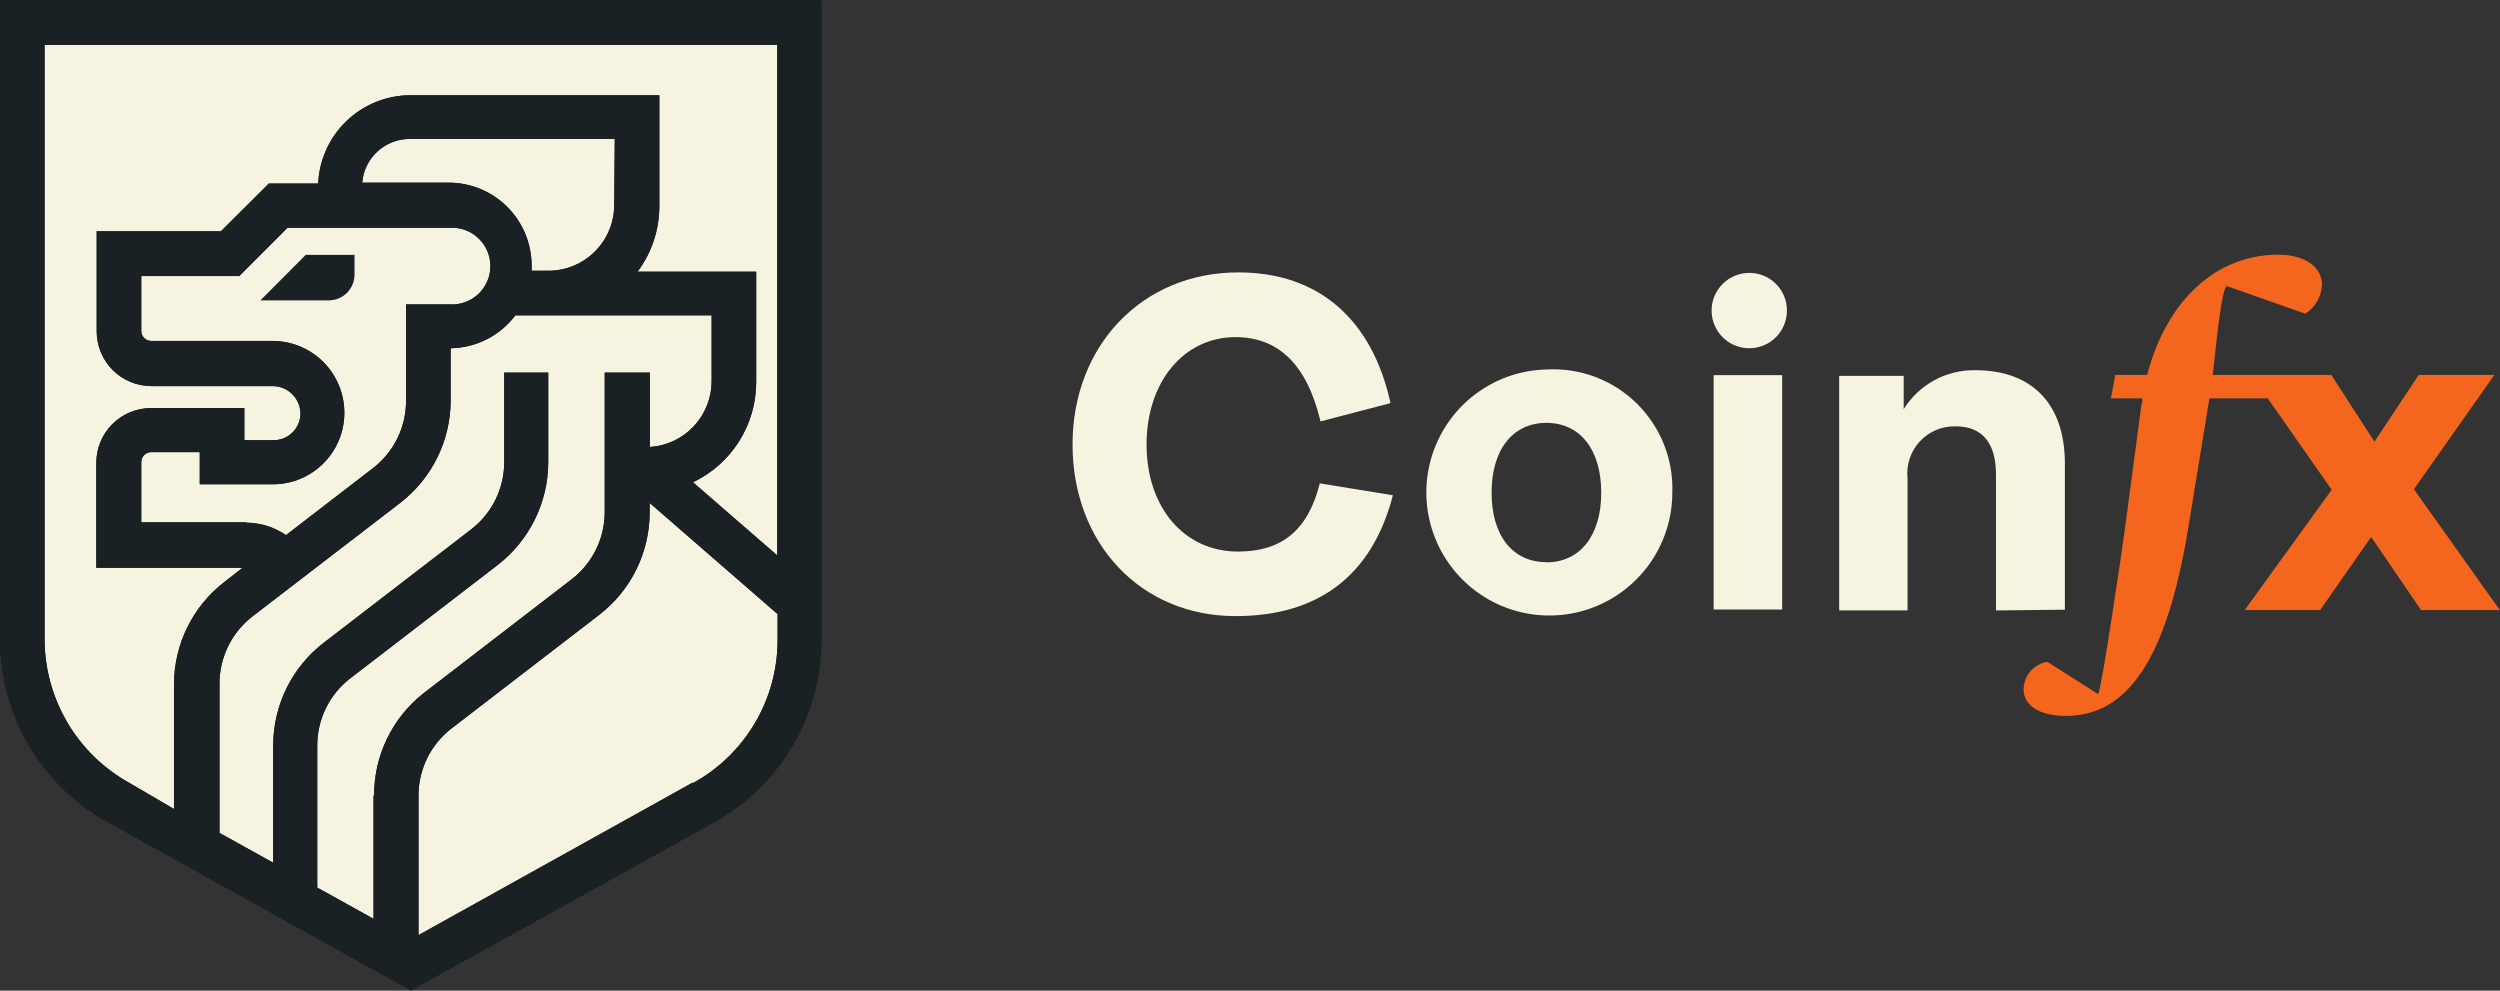
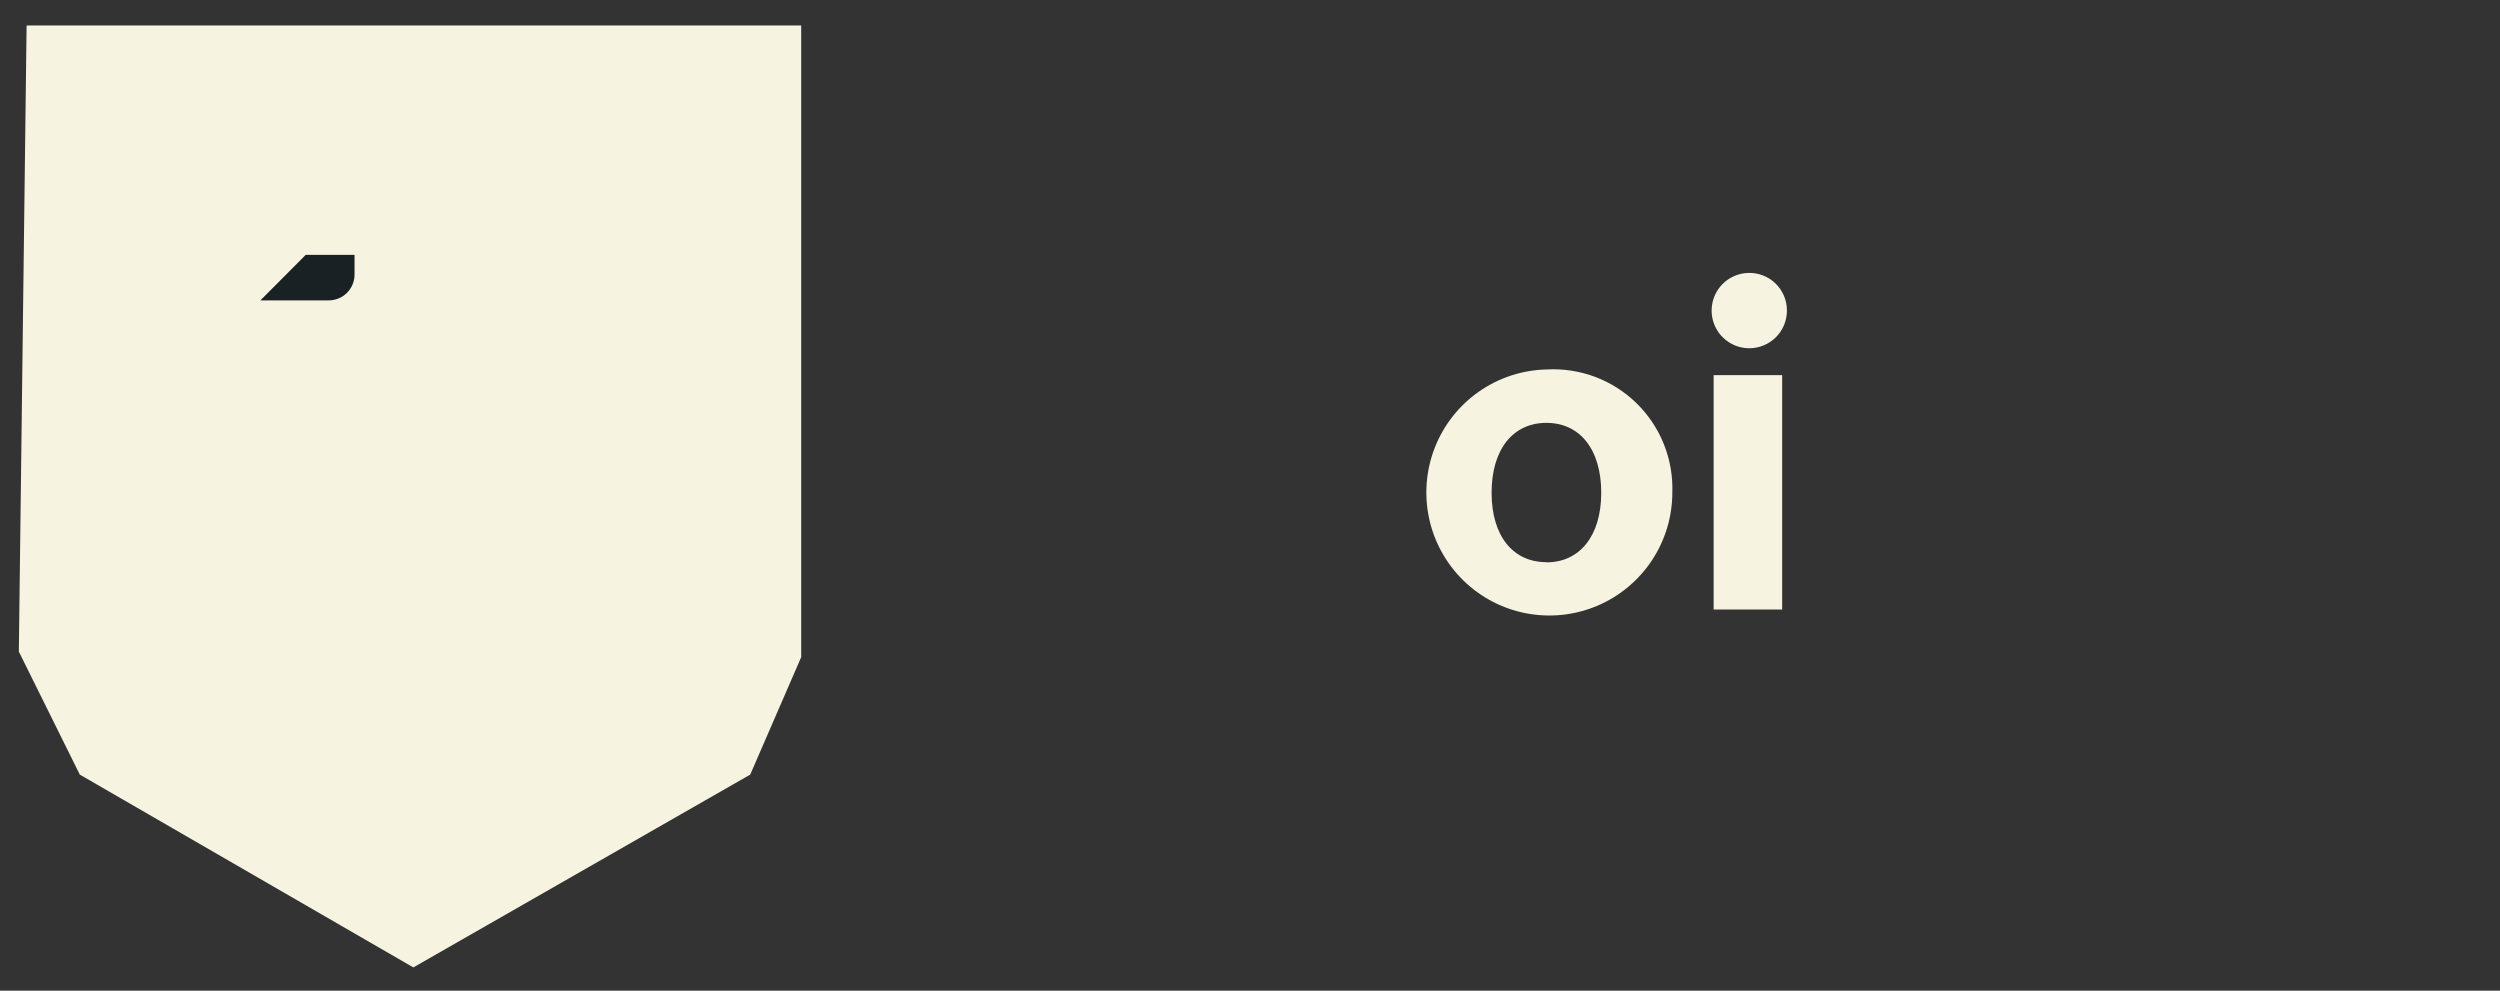
<svg xmlns="http://www.w3.org/2000/svg" width="1128" height="447" viewBox="0 0 1128 447" fill="none">
  <rect x="0" y="0" width="1128" height="447" fill="#333333" stroke="none" />
  <path d="M361.5 11.5H12L8.5 294L36 349.5L186.5 436.5L338.5 349.5L361.5 296.5V11.5Z" fill="#F6F4E0" />
-   <path d="M0 0V288.706C0.02 305.452 4.509 321.888 13.003 336.317C21.498 350.746 33.69 362.644 48.319 370.782L185.444 446.918L322.321 370.947C336.951 362.809 349.142 350.911 357.637 336.482C366.132 322.053 370.621 305.617 370.64 288.872V0.165L0 0ZM20.119 288.706V20.209H350.686V250.597L312.674 217.602C321.2 213.54 328.403 207.148 333.452 199.163C338.5 191.179 341.188 181.929 341.203 172.481V122.577H287.689C294.083 113.999 297.526 103.58 297.502 92.881V42.976H184.784C174.125 43.092 163.915 47.284 156.248 54.693C148.581 62.102 144.04 72.165 143.556 82.818H121.293L99.689 104.347H43.619V149.467C43.619 156.031 46.225 162.325 50.864 166.966C55.504 171.607 61.795 174.214 68.356 174.214H122.86C126.087 174.166 129.209 175.365 131.575 177.563C133.94 179.76 135.367 182.786 135.558 186.01C135.635 187.647 135.374 189.283 134.793 190.815C134.211 192.348 133.321 193.744 132.177 194.918C131.045 196.093 129.687 197.028 128.185 197.666C126.684 198.304 125.068 198.632 123.437 198.63H110.244V184.112H68.191C61.631 184.112 55.339 186.72 50.7 191.36C46.06 196.001 43.454 202.295 43.454 208.859V256.206H109.419L101.174 262.64C94.134 268.092 88.432 275.079 84.502 283.071C80.573 291.062 78.519 299.845 78.498 308.751V365.007L58.461 353.294C46.93 346.926 37.301 337.603 30.563 326.281C23.825 314.959 20.22 302.048 20.119 288.872V288.706ZM168.54 358.903V414.582L143.144 400.477V336.219C143.162 330.401 144.509 324.664 147.081 319.446C149.653 314.228 153.383 309.668 157.986 306.111L224.693 254.804C231.719 249.34 237.411 242.35 241.339 234.361C245.268 226.373 247.329 217.596 247.368 208.694V168.11H227.496V208.694C227.478 214.512 226.132 220.248 223.559 225.466C220.987 230.684 217.257 235.245 212.654 238.802L145.947 290.109C138.908 295.56 133.206 302.548 129.276 310.539C125.346 318.53 123.293 327.314 123.272 336.219V389.259L99.03 375.813V308.338C99.048 302.509 100.394 296.76 102.965 291.529C105.537 286.297 109.267 281.721 113.872 278.148L180.661 226.841C187.701 221.389 193.403 214.402 197.333 206.41C201.263 198.419 203.316 189.636 203.337 180.73V157.139C209.01 157.044 214.587 155.658 219.645 153.086C224.702 150.513 229.108 146.821 232.526 142.291H321.084V171.987C321.079 179.552 318.195 186.832 313.018 192.347C307.842 197.863 300.761 201.2 293.214 201.682V168.11H272.847V231.213C272.823 237.029 271.474 242.764 268.902 247.981C266.33 253.198 262.604 257.76 258.005 261.321L191.216 312.71C184.189 318.213 178.514 325.251 174.626 333.287C170.739 341.322 168.741 350.141 168.788 359.068L168.54 358.903ZM110.821 235.667H63.739V208.529C63.738 207.339 64.205 206.198 65.038 205.349C65.87 204.501 67.003 204.013 68.191 203.992H90.124V218.51H123.107C127.447 218.513 131.743 217.639 135.737 215.942C139.732 214.244 143.342 211.757 146.353 208.63C149.364 205.503 151.712 201.8 153.258 197.743C154.803 193.686 155.514 189.358 155.347 185.02C155.025 176.538 151.39 168.52 145.223 162.69C139.056 156.86 130.849 153.682 122.365 153.839H68.191C67.003 153.818 65.87 153.33 65.038 152.482C64.205 151.633 63.738 150.492 63.739 149.303V124.556H107.935L129.703 102.78H202.76C205.129 102.616 207.506 102.941 209.744 103.735C211.982 104.53 214.032 105.776 215.768 107.397C217.504 109.017 218.888 110.978 219.835 113.157C220.781 115.335 221.27 117.685 221.27 120.061C221.27 122.436 220.781 124.786 219.835 126.965C218.888 129.143 217.504 131.104 215.768 132.725C214.032 134.345 211.982 135.592 209.744 136.386C207.506 137.18 205.129 137.506 202.76 137.342H183.217V181.06C183.193 186.877 181.844 192.612 179.272 197.829C176.7 203.046 172.974 207.608 168.375 211.168L129.044 241.441C123.748 237.815 117.486 235.86 111.068 235.832L110.821 235.667ZM277.135 92.469C277.135 100.33 274.019 107.871 268.47 113.437C262.921 119.004 255.392 122.142 247.533 122.164H239.865C239.906 121.395 239.906 120.624 239.865 119.854C239.865 109.922 235.921 100.397 228.9 93.374C221.88 86.351 212.358 82.405 202.43 82.405H163.428C163.863 77.037 166.301 72.029 170.258 68.376C174.214 64.723 179.4 62.694 184.784 62.691H277.382L277.135 92.469ZM312.509 353.129L188.825 421.924V358.903C188.83 353.072 190.171 347.318 192.743 342.085C195.316 336.852 199.053 332.278 203.667 328.713L270.374 277.406C277.433 271.967 283.154 264.984 287.099 256.991C291.044 248.999 293.107 240.209 293.132 231.295V226.923L350.851 277.076V288.706C350.864 301.898 347.336 314.851 340.635 326.213C333.933 337.574 324.305 346.927 312.756 353.294L312.509 353.129Z" fill="#1A2124" />
-   <path d="M0 0V288.706C0.02 305.452 4.509 321.888 13.003 336.317C21.498 350.746 33.69 362.644 48.319 370.782L185.444 446.918L322.321 370.947C336.951 362.809 349.142 350.911 357.637 336.482C366.132 322.053 370.621 305.617 370.64 288.872V0.165L0 0ZM20.119 288.706V20.209H350.686V250.597L312.674 217.602C321.2 213.54 328.403 207.148 333.452 199.163C338.5 191.179 341.188 181.929 341.203 172.481V122.577H287.689C294.083 113.999 297.526 103.58 297.502 92.881V42.976H184.784C174.125 43.092 163.915 47.284 156.248 54.693C148.581 62.102 144.04 72.165 143.556 82.818H121.293L99.689 104.347H43.619V149.467C43.619 156.031 46.225 162.325 50.864 166.966C55.504 171.607 61.795 174.214 68.356 174.214H122.86C126.087 174.166 129.209 175.365 131.575 177.563C133.94 179.76 135.367 182.786 135.558 186.01C135.635 187.647 135.374 189.283 134.793 190.815C134.211 192.348 133.321 193.744 132.177 194.918C131.045 196.093 129.687 197.028 128.185 197.666C126.684 198.304 125.068 198.632 123.437 198.63H110.244V184.112H68.191C61.631 184.112 55.339 186.72 50.7 191.36C46.06 196.001 43.454 202.295 43.454 208.859V256.206H109.419L101.174 262.64C94.134 268.092 88.432 275.079 84.502 283.071C80.573 291.062 78.519 299.845 78.498 308.751V365.007L58.461 353.294C46.93 346.926 37.301 337.603 30.563 326.281C23.825 314.959 20.22 302.048 20.119 288.872V288.706ZM168.54 358.903V414.582L143.144 400.477V336.219C143.162 330.401 144.509 324.664 147.081 319.446C149.653 314.228 153.383 309.668 157.986 306.111L224.693 254.804C231.719 249.34 237.411 242.35 241.339 234.361C245.268 226.373 247.329 217.596 247.368 208.694V168.11H227.496V208.694C227.478 214.512 226.132 220.248 223.559 225.466C220.987 230.684 217.257 235.245 212.654 238.802L145.947 290.109C138.908 295.56 133.206 302.548 129.276 310.539C125.346 318.53 123.293 327.314 123.272 336.219V389.259L99.03 375.813V308.338C99.048 302.509 100.394 296.76 102.965 291.529C105.537 286.297 109.267 281.721 113.872 278.148L180.661 226.841C187.701 221.389 193.403 214.402 197.333 206.41C201.263 198.419 203.316 189.636 203.337 180.73V157.139C209.01 157.044 214.587 155.658 219.645 153.086C224.702 150.513 229.108 146.821 232.526 142.291H321.084V171.987C321.079 179.552 318.195 186.832 313.018 192.347C307.842 197.863 300.761 201.2 293.214 201.682V168.11H272.847V231.213C272.823 237.029 271.474 242.764 268.902 247.981C266.33 253.198 262.604 257.76 258.005 261.321L191.216 312.71C184.189 318.213 178.514 325.251 174.626 333.287C170.739 341.322 168.741 350.141 168.788 359.068L168.54 358.903ZM110.821 235.667H63.739V208.529C63.738 207.339 64.205 206.198 65.038 205.349C65.87 204.501 67.003 204.013 68.191 203.992H90.124V218.51H123.107C127.447 218.513 131.743 217.639 135.737 215.942C139.732 214.244 143.342 211.757 146.353 208.63C149.364 205.503 151.712 201.8 153.258 197.743C154.803 193.686 155.514 189.358 155.347 185.02C155.025 176.538 151.39 168.52 145.223 162.69C139.056 156.86 130.849 153.682 122.365 153.839H68.191C67.003 153.818 65.87 153.33 65.038 152.482C64.205 151.633 63.738 150.492 63.739 149.303V124.556H107.935L129.703 102.78H202.76C205.129 102.616 207.506 102.941 209.744 103.735C211.982 104.53 214.032 105.776 215.768 107.397C217.504 109.017 218.888 110.978 219.835 113.157C220.781 115.335 221.27 117.685 221.27 120.061C221.27 122.436 220.781 124.786 219.835 126.965C218.888 129.143 217.504 131.104 215.768 132.725C214.032 134.345 211.982 135.592 209.744 136.386C207.506 137.18 205.129 137.506 202.76 137.342H183.217V181.06C183.193 186.877 181.844 192.612 179.272 197.829C176.7 203.046 172.974 207.608 168.375 211.168L129.044 241.441C123.748 237.815 117.486 235.86 111.068 235.832L110.821 235.667ZM277.135 92.469C277.135 100.33 274.019 107.871 268.47 113.437C262.921 119.004 255.392 122.142 247.533 122.164H239.865C239.906 121.395 239.906 120.624 239.865 119.854C239.865 109.922 235.921 100.397 228.9 93.374C221.88 86.351 212.358 82.405 202.43 82.405H163.428C163.863 77.037 166.301 72.029 170.258 68.376C174.214 64.723 179.4 62.694 184.784 62.691H277.382L277.135 92.469ZM312.509 353.129L188.825 421.924V358.903C188.83 353.072 190.171 347.318 192.743 342.085C195.316 336.852 199.053 332.278 203.667 328.713L270.374 277.406C277.433 271.967 283.154 264.984 287.099 256.991C291.044 248.999 293.107 240.209 293.132 231.295V226.923L350.851 277.076V288.706C350.864 301.898 347.336 314.851 340.635 326.213C333.933 337.574 324.305 346.927 312.756 353.294L312.509 353.129Z" fill="#1A2124" />
  <path d="M117.5 135.527H148.421C151.49 135.506 154.426 134.271 156.589 132.092C158.751 129.913 159.965 126.967 159.965 123.897V114.988H137.949L117.5 135.527Z" fill="#1A2124" />
-   <path d="M558.557 248.865C534.48 248.865 517.329 229.151 517.329 200.61C517.329 172.069 534.315 152.107 557.485 152.107C576.533 152.107 589.643 164.15 595.828 190.134L627.408 181.885C619.163 144.353 595.25 122.907 558.722 122.907C515.433 122.907 483.935 155.902 483.935 200.527C483.935 245.153 514.608 277.983 557.485 277.983C594.591 277.983 618.998 260.001 628.48 223.459L595.498 218.097C590.056 239.709 577.935 248.865 558.557 248.865Z" fill="#F6F4E0" />
  <path d="M697.742 166.708C686.83 166.967 676.237 170.44 667.288 176.692C658.339 182.944 651.432 191.698 647.431 201.857C643.43 212.016 642.513 223.13 644.794 233.808C647.075 244.486 652.454 254.254 660.256 261.89C668.059 269.526 677.939 274.69 688.661 276.737C699.382 278.783 710.469 277.621 720.534 273.396C730.599 269.171 739.195 262.07 745.246 252.982C751.297 243.895 754.535 233.224 754.554 222.304C754.819 214.826 753.521 207.375 750.743 200.427C747.965 193.479 743.768 187.188 738.421 181.955C733.074 176.722 726.694 172.664 719.689 170.038C712.685 167.413 705.21 166.278 697.742 166.708ZM697.742 253.649C682.653 253.649 673.005 241.854 673.005 222.304C673.005 202.755 682.653 190.794 697.742 190.794C712.831 190.794 722.479 202.755 722.479 222.304C722.479 241.854 712.749 253.732 697.742 253.732V253.649Z" fill="#F6F4E0" />
  <path d="M804.112 169.265H773.191V275.014H804.112V169.265Z" fill="#F6F4E0" />
  <path d="M788.612 123.154C785.283 123.283 782.066 124.389 779.361 126.333C776.656 128.277 774.582 130.974 773.397 134.088C772.211 137.202 771.968 140.596 772.696 143.847C773.424 147.099 775.091 150.065 777.491 152.376C779.891 154.686 782.917 156.241 786.193 156.845C789.468 157.448 792.849 157.076 795.915 155.772C798.98 154.469 801.595 152.293 803.434 149.515C805.273 146.736 806.255 143.479 806.257 140.146C806.271 137.855 805.818 135.585 804.928 133.474C804.037 131.362 802.727 129.454 801.077 127.865C799.426 126.276 797.471 125.039 795.328 124.229C793.185 123.419 790.9 123.053 788.612 123.154Z" fill="#F6F4E0" />
-   <path d="M931.673 275.096V209.106C931.673 182.71 917.326 167.037 891.187 167.037C884.754 166.933 878.404 168.496 872.754 171.575C867.105 174.654 862.348 179.144 858.947 184.607V169.594H829.84V275.426H860.678V215.952C860.348 212.935 860.667 209.881 861.614 206.997C862.56 204.113 864.112 201.465 866.166 199.23C868.22 196.996 870.728 195.227 873.522 194.042C876.316 192.857 879.331 192.284 882.364 192.361C894.403 192.361 900.587 199.867 900.587 214.055V275.426L931.673 275.096Z" fill="#F6F4E0" />
-   <path d="M1089.16 220.737L1125.44 169.182H1091.31L1071.35 199.29L1051.89 169.182H998.379C999.863 156.809 1002.25 129.753 1004.81 129.093L1040.18 141.549C1042.39 140.119 1044.22 138.182 1045.53 135.901C1046.83 133.62 1047.57 131.059 1047.69 128.433C1047.69 120.184 1039.44 114.905 1027.98 114.905C999.863 114.905 977.6 135.527 968.777 169.182H954.43L952.451 179.74H966.634C966.634 180.565 966.634 181.638 966.221 182.545L958.718 238.966C957.646 247.215 948.163 311.473 946.679 313.205L923.756 298.605C920.791 299.089 918.091 300.604 916.131 302.881C914.171 305.159 913.075 308.055 913.037 311.061C913.037 318.155 920.046 323.021 932.084 323.021C960.202 323.021 977.6 297.12 987.248 238.719L996.895 179.74H1023.2L1052.06 220.984L1012.81 275.261H1046.86L1069.87 242.266L1092.38 275.261H1127.92L1089.16 220.737Z" fill="#F4651E" />
</svg>